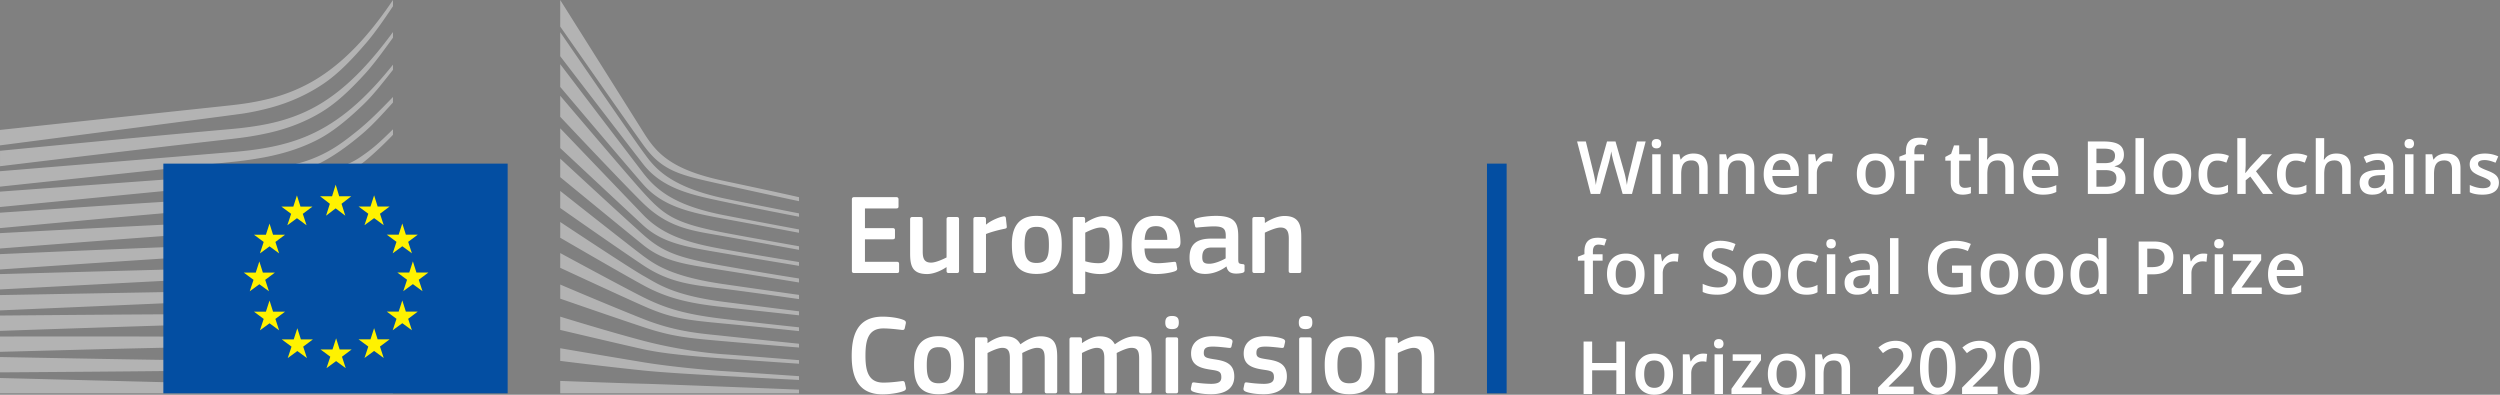
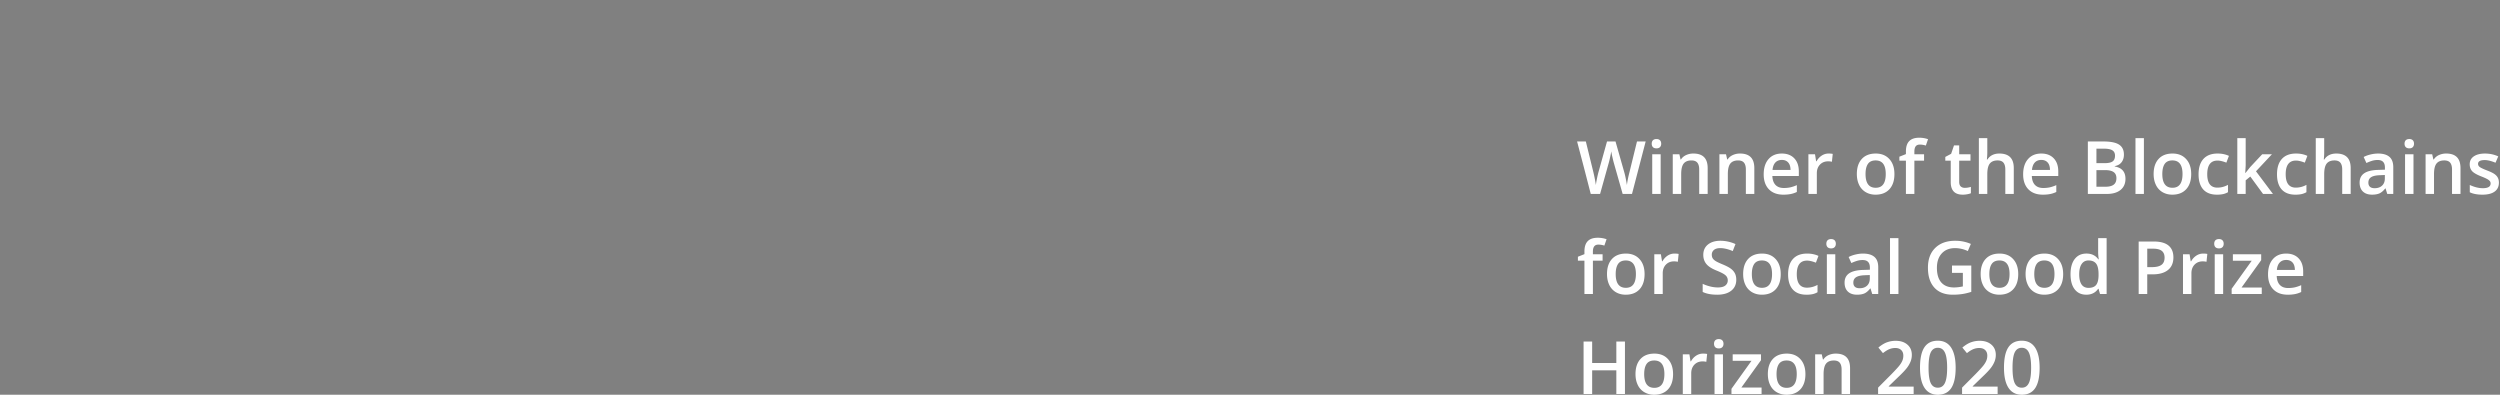
<svg xmlns="http://www.w3.org/2000/svg" width="380" height="60" fill="none">
  <rect width="100%" height="100%" fill="#808080" stroke="none" />
-   <path fill="#fff" fill-rule="evenodd" d="M129.835 29.964c-.243 0-.348.122-.348.347v10.876c0 .208.105.312.348.312h6.498c.244 0 .331-.087.331-.313v-1.06c0-.225-.105-.33-.313-.33h-4.878v-3.421h4.215c.261 0 .349-.105.349-.314v-1.076c0-.209-.122-.313-.349-.313h-4.215v-2.988h4.755c.261 0 .349-.104.349-.313v-1.077c0-.208-.122-.33-.331-.33h-6.411Zm14.373 11.535h1.237c.243 0 .33-.104.33-.33v-7.835c0-.226-.087-.347-.33-.347h-1.237c-.261 0-.331.139-.331.347v5.802c-.453.226-1.603.782-2.352.782-1.062 0-1.271-.66-1.271-1.702v-4.882c0-.226-.087-.348-.314-.348h-1.271c-.245 0-.331.14-.331.348v5.107c0 1.824.226 3.214 2.578 3.214 1.062 0 2.247-.573 2.926-1.042l.035.017v.539c0 .208.07.33.331.33Zm5.662-.33c0 .209-.087.33-.331.33h-1.254c-.244 0-.331-.104-.331-.33v-7.835c0-.226.087-.348.331-.348h1.236c.261 0 .349.14.349.348v.764l.034.035c.524-.486 1.76-1.077 2.578-1.233.227-.052.384 0 .418.295l.122 1.164.002.017c.017.23.024.332-.333.4-.975.19-2.212.538-2.821.799v5.594Zm3.938-4.065c0 1.98.226 4.534 3.727 4.534 3.606 0 3.85-2.554 3.85-4.534 0-2.05-.471-4.291-3.85-4.291-3.362 0-3.727 2.658-3.727 4.29Zm1.933.122c0-1.807.331-2.745 1.811-2.745 1.586 0 1.882.903 1.882 2.745 0 1.858-.314 2.744-1.899 2.744-1.463 0-1.794-.903-1.794-2.744Zm11.411 4.43a6.927 6.927 0 0 1-2.177-.383l-.018.017v3.058c0 .191-.052.348-.331.348h-1.237c-.278 0-.331-.122-.331-.348V33.334c0-.226.087-.347.331-.347h1.237c.244 0 .314.139.314.347v.521l.052.035c.627-.434 1.742-1.042 2.752-1.042 2.282 0 2.874 1.72 2.874 4.343 0 2.831-.714 4.464-3.466 4.464Zm.139-7.071c-.714 0-1.812.504-2.334.781v4.344a6.997 6.997 0 0 0 2.003.295c1.254 0 1.69-.642 1.69-2.832 0-2.206-.436-2.588-1.359-2.588Zm8.78 5.42c-1.428 0-2.055-.486-2.108-2.241h4.617c.697 0 .871-.435.854-1.06-.053-1.877-.61-3.892-3.728-3.892-3.397 0-3.71 2.78-3.71 4.465 0 2.258.487 4.378 3.814 4.378.854 0 2.125-.174 2.804-.434.314-.14.348-.279.297-.54l-.105-.572c-.053-.33-.157-.33-.47-.296l-.184.02-.19.02c-.62.069-1.374.152-1.891.152Zm1.359-3.544h-3.449c.087-1.303.435-2.085 1.724-2.085 1.446 0 1.725 1.026 1.725 2.085Zm8.972 4.047c-.87.66-2.038 1.13-3.205 1.13-1.846 0-2.386-1.008-2.386-2.467-.018-2.032 1.079-2.901 3.275-2.901h2.229v-.452c0-1.042-.383-1.407-1.811-1.407-.575 0-1.672.087-2.369.156-.349.052-.436.035-.487-.208l-.158-.643c-.034-.226.018-.364.401-.52.749-.261 2.125-.383 2.944-.383 3.013 0 3.379 1.233 3.379 3.179v3.353c0 .712.087.73.627.799.261.017.331.07.331.26v.73c0 .191-.122.313-.418.365a4.518 4.518 0 0 1-.818.087c-.819 0-1.324-.244-1.499-1.06l-.035-.018Zm-.104-2.883h-2.126c-.87 0-1.428.313-1.428 1.46 0 .764.261 1.007 1.08 1.007.749 0 1.811-.434 2.474-.817v-1.65Zm9.912 3.874h1.254c.261 0 .331-.121.331-.33V36.13c0-1.755-.209-3.301-2.56-3.301-1.063 0-2.283.59-2.927 1.042a.065.065 0 0 1-.026-.009c-.009-.004-.017-.008-.026-.008v-.522c0-.225-.087-.347-.331-.347h-1.236c-.245 0-.332.122-.332.347v7.835c0 .226.088.33.332.33h1.236c.244 0 .331-.121.331-.33v-5.802c.47-.226 1.689-.782 2.386-.782 1.011 0 1.255.678 1.255 1.703l-.018 4.882c0 .226.105.33.331.33Zm-62.048 6.632c.854 0 2.265.122 3.188.504.278.122.383.26.331.539l-.156.712c-.053.209-.14.295-.453.26-.853-.104-1.899-.225-2.805-.225-2.369 0-2.717 1.911-2.717 4.17 0 2.275.435 4.065 2.717 4.065 1.01 0 1.864-.105 2.805-.226.331-.035.4.052.47.278l.139.66c.07.277-.017.434-.296.555-.853.365-2.369.522-3.222.522-3.885 0-4.703-2.867-4.703-5.82-.001-2.971.731-5.994 4.702-5.994Zm4.775 7.262c0 1.98.227 4.534 3.728 4.534 3.606 0 3.849-2.554 3.849-4.534 0-2.05-.47-4.291-3.849-4.291-3.362 0-3.728 2.658-3.728 4.291Zm1.934.122c0-1.807.331-2.745 1.811-2.745 1.585 0 1.881.903 1.881 2.745 0 1.858-.313 2.744-1.898 2.744-1.463 0-1.794-.903-1.794-2.744Zm19.509 4.273h-1.254c-.243 0-.331-.104-.331-.33v-4.934c0-1.286-.313-1.65-1.184-1.65-.645 0-1.69.504-2.23.782 0 .069.003.16.006.27v.002c.006.166.012.374.012.614v4.916c0 .209-.07.33-.331.33h-1.272c-.226 0-.296-.104-.296-.33v-5.02c0-1.06-.278-1.564-1.15-1.564-.609 0-1.585.435-2.246.782v5.802c0 .209-.087.33-.332.33h-1.253c-.227 0-.314-.104-.314-.33v-7.835c0-.225.087-.347.314-.347h1.236c.262 0 .349.139.349.347v.504l.017.018c.679-.47 1.637-.99 2.596-1.025 1.01 0 1.846.208 2.386 1.216.87-.643 1.951-1.216 3.066-1.216 2.299 0 2.526 1.494 2.526 3.23v5.108c-.001.209-.071.33-.315.33Zm13.102 0h1.254c.243 0 .313-.121.314-.33v-5.107c0-1.737-.227-3.231-2.526-3.231-1.115 0-2.196.573-3.066 1.216-.54-1.008-1.376-1.216-2.386-1.216-.959.035-1.917.556-2.596 1.025l-.017-.018v-.504c0-.208-.088-.347-.349-.347h-1.237c-.226 0-.313.121-.313.347v7.835c0 .226.087.33.313.33h1.255c.244 0 .331-.121.331-.33v-5.802c.661-.347 1.637-.782 2.247-.782.871 0 1.15.505 1.15 1.564v5.02c0 .226.069.33.296.33h1.271c.262 0 .331-.121.331-.33v-4.916c0-.241-.006-.45-.011-.616v-.001l-.003-.08-.001-.046-.002-.143c.54-.278 1.585-.782 2.229-.782.871 0 1.185.364 1.185 1.65v4.934c0 .226.087.33.331.33Zm4.67-9.763c-.906 0-1.028-.504-1.028-1.008 0-.556.192-.99 1.028-.99.853 0 1.028.4 1.028.99 0 .538-.157 1.008-1.028 1.008Zm.923 9.433c0 .191-.069.33-.313.33h-1.237c-.244 0-.348-.104-.348-.33v-7.852c0-.244.104-.33.348-.33h1.237c.243 0 .313.138.313.33v7.852Zm2.317.087c.662.26 1.829.382 2.7.382 1.794 0 3.519-.66 3.519-2.693 0-2.067-1.499-2.397-3.153-2.64-1.063-.174-1.481-.261-1.481-.938 0-.66.261-.973 1.376-.973.645 0 1.62.104 2.369.19.314.035.418 0 .471-.242l.139-.626c.052-.26-.07-.4-.366-.52-.731-.279-1.933-.383-2.648-.383-1.95 0-3.274.903-3.274 2.623 0 1.893 1.497 2.259 3.205 2.502 1.097.156 1.393.33 1.393 1.129 0 .695-.452.99-1.567.99a19.33 19.33 0 0 1-2.474-.208c-.279-.035-.401-.018-.453.26l-.122.573c-.052.278.017.435.366.574Zm10.697.382c-.871 0-2.038-.122-2.7-.382-.349-.14-.419-.296-.366-.574l.122-.573c.052-.278.174-.295.453-.26a19.33 19.33 0 0 0 2.473.208c1.115 0 1.568-.295 1.568-.99 0-.8-.296-.973-1.393-1.13-1.708-.242-3.205-.608-3.205-2.501 0-1.72 1.324-2.623 3.274-2.623.715 0 1.917.104 2.648.382.296.122.418.26.366.521l-.14.626c-.052.243-.156.277-.47.243-.749-.087-1.724-.191-2.369-.191-1.115 0-1.376.313-1.376.973 0 .677.418.764 1.481.938 1.654.243 3.152.573 3.152 2.64 0 2.033-1.724 2.693-3.518 2.693Zm5.331-10.91c0 .504.122 1.008 1.028 1.008.871 0 1.028-.47 1.027-1.008 0-.59-.174-.99-1.027-.99-.836 0-1.028.434-1.028.99Zm1.637 10.771c.245 0 .314-.139.314-.33v-7.852c0-.192-.07-.33-.314-.33h-1.236c-.244 0-.349.086-.349.33v7.852c0 .226.105.33.349.33h1.236Zm6.028.139c-3.502 0-3.728-2.554-3.728-4.534 0-1.633.366-4.291 3.728-4.291 3.379 0 3.849 2.24 3.849 4.291 0 1.98-.244 4.534-3.849 4.534Zm.017-7.157c-1.48 0-1.812.938-1.812 2.745 0 1.84.332 2.744 1.795 2.744 1.584 0 1.899-.886 1.899-2.744 0-1.842-.297-2.745-1.882-2.745Zm11.324 7.018h1.254c.261 0 .331-.122.331-.33v-5.039c0-1.755-.209-3.3-2.56-3.3-1.063 0-2.283.59-2.927 1.042-.009 0-.017-.005-.026-.01-.009-.003-.017-.008-.026-.008v-.521c0-.226-.087-.347-.331-.347h-1.237c-.244 0-.331.121-.331.347v7.835c0 .226.088.33.331.33h1.237c.244 0 .331-.121.331-.33v-5.802c.47-.226 1.689-.782 2.386-.782 1.011 0 1.255.678 1.255 1.703l-.018 4.882c0 .225.105.33.331.33Z" clip-rule="evenodd" />
-   <path fill="#034EA2" d="M229.009 59.787V24.87h-2.988v34.916h2.988Z" />
-   <path fill="#B3B3B3" fill-rule="evenodd" d="M0 22.097s35.993-4.68 37.01-4.847a39.44 39.44 0 0 0 4.232-.913c2.912-.801 5.591-2.025 7.963-3.636 2.275-1.534 4.39-3.764 6.488-6.21 1.334-1.557 2.734-3.587 4.04-5.546V0c-1.55 2.306-3.076 4.292-4.647 6.047-2.081 2.328-4.264 4.232-6.49 5.66-2.296 1.487-4.88 2.597-7.682 3.3a38.59 38.59 0 0 1-4.112.787c-.974.137-1.976.243-2.948.346l-.069.007L0 19.75v2.348Zm48.269-6.065c-2.253 1.303-4.855 2.256-7.734 2.833-1.23.249-2.569.452-4.097.62-.898.097-1.802.176-2.707.254-.489.043-.977.085-1.464.13-11.03.995-22.004 2.052-32.266 3.053v2.346c10.343-1.253 21.393-2.581 32.419-3.835.49-.057.981-.112 1.472-.166l.02-.002c.897-.1 1.794-.199 2.695-.318a46.669 46.669 0 0 0 4.196-.737c2.99-.672 5.693-1.733 8.027-3.153 2.32-1.4 4.37-3.359 6.575-5.755 1.372-1.492 2.9-3.596 4.328-5.574v-.86c-1.682 2.294-3.28 4.222-4.861 5.867-2.152 2.24-4.374 4.021-6.603 5.297Zm-.517 4.158c2.326-1.116 4.619-2.708 6.815-4.733 1.694-1.558 3.39-3.408 5.166-5.627v.78l-.303.385c-1.425 1.809-2.773 3.52-4.169 4.864-2.227 2.146-4.623 4.173-7.02 5.392-2.346 1.207-4.978 2.077-8.047 2.658a57.329 57.329 0 0 1-4.147.62l-4.13.436L0 28.369v-2.342l35.905-2.963c1.51-.138 2.84-.304 4.063-.508 2.963-.49 5.509-1.263 7.783-2.366Zm-1.867 7.426c-2.09 1.175-3.653 1.852-6.638 2.165-1.8.195-3.648.288-5.438.378h-.023c-.866.044-1.732.088-2.596.142-5.425.312-10.752.657-16.186 1.014L0 32.33v2.341l15.153-1.397c4.897-.441 10.587-.95 16.142-1.406l4.038-.314a76.151 76.151 0 0 0 4.067-.409c3.072-.398 5.696-1.022 8.02-1.904 2.504-.942 4.865-2.402 7.229-4.12 2.131-1.547 5.081-4.6 5.085-4.64v-.827c-1.929 1.89-3.04 2.953-5.15 4.35-1.47.974-3.546 1.682-5.393 2.311-1.32.451-2.524.862-3.306 1.301Zm-7.03 5.83c2.979-.262 5.528-.713 7.794-1.38 2.5-.73 4.946-1.819 7.274-3.235.713-.433 1.427-.757 2.146-1.084 1.2-.544 2.413-1.095 3.664-2.168v.04c-1.816 1.593-3.567 2.928-5.317 4.049a31.517 31.517 0 0 1-7.445 3.525c-2.319.745-4.932 1.275-7.986 1.619a85.052 85.052 0 0 1-4.033.349l-4.004.275C20.705 36.168 10.458 36.96 0 37.773v-2.336c10.947-.582 20.877-1.103 30.857-1.569l4.016-.177a86.08 86.08 0 0 0 3.98-.245Zm7.423 2.498c-2.282.536-4.754.88-7.782 1.085-1.168.078-2.423.137-3.952.185l-3.977.143c-10.022.38-20.184.819-30.567 1.271v2.334a5445.158 5445.158 0 0 1 30.645-2.038l3.969-.238c1.556-.09 2.824-.18 3.989-.287 3.084-.286 5.607-.702 7.94-1.31a34.385 34.385 0 0 0 7.564-2.952c1.856-.99 3.708-2.178 5.626-3.61v-.999c-2.073 1.506-4.063 2.733-6.054 3.733a33.242 33.242 0 0 1-7.401 2.683Zm-8.1 4.65c3.006-.156 5.471-.425 7.76-.846a39.385 39.385 0 0 0 7.502-2.15c2.052-.816 4.119-1.836 6.293-3.107v.937c-2.035 1.233-3.989 2.247-5.939 3.078a40.419 40.419 0 0 1-7.642 2.397c-2.334.49-4.84.826-7.886 1.06-1.162.091-2.418.166-3.954.238l-3.935.201L0 43.995v-2.332l34.255-.932c1.584-.037 2.793-.079 3.923-.137Zm7.492 2.973c-4.203.563-8.53.629-12.715.691-.96.014-1.92.029-2.877.048L0 44.851v2.33l30.129-1.306c.955-.044 1.912-.082 2.87-.12l.03-.002c4.204-.169 8.552-.344 12.802-1.023a47.298 47.298 0 0 0 7.714-1.877c2.005-.675 4.084-1.548 6.188-2.58v-.895c-2.212 1.036-4.387 1.896-6.475 2.54a46.082 46.082 0 0 1-7.59 1.65ZM33.563 47.74c3.9 0 7.93-.002 11.868-.328 2.732-.225 5.227-.593 7.627-1.126a54.248 54.248 0 0 0 6.675-1.956v.855a54.773 54.773 0 0 1-6.463 2.055c-2.423.603-4.952 1.042-7.732 1.341-3.979.433-8.031.536-11.95.635l-.163.004h-.002c-1.155.03-2.31.06-3.464.1-10.18.303-20.361.645-29.958.973v-2.33c10.075-.088 19.96-.17 29.924-.214 1.213-.01 2.426-.01 3.638-.01Zm11.716 3.46c-1.641.066-3.418.097-5.434.097-.761 0-1.523-.004-2.282-.011l-7.753-.095c-5.29-.04-10.559-.048-15.502-.052L0 51.15v2.329l14.341-.378c4.927-.121 10.211-.247 15.484-.343l7.746-.103c2.125-.033 4.928-.096 7.769-.283a82.356 82.356 0 0 0 7.743-.85 75.132 75.132 0 0 0 6.65-1.396V49.3a73.447 73.447 0 0 1-6.787 1.254 81.345 81.345 0 0 1-7.667.646Zm-15.533 3.579 7.726.083c2.574.022 5.148.04 7.719.018 5.314-.036 10.08-.29 14.542-.772v.81c-4.446.59-9.204.966-14.515 1.137-2.58.087-5.13.134-7.735.179l-7.73.115c-10.01.114-20.165.187-29.753.251v-2.33c10.044.189 19.89.37 29.747.509Zm29.988 4.202L0 57.458v2.328h59.733v-.806ZM47.555 24.1c2.778-1.109 4.53-2.41 6.8-4.242 1.75-1.41 3.394-3.057 5.378-5.118v.838c-1.64 1.817-3.147 3.48-4.714 4.803-2.303 1.947-4.781 3.725-7.23 4.81-2.36 1.056-4.993 1.809-8.05 2.302a62.656 62.656 0 0 1-4.115.515l-4.089.386L.001 31.467v-2.338l31.408-2.3c.713-.056 1.428-.105 2.143-.153l.208-.014c1.315-.088 2.672-.304 4.014-.518a92.957 92.957 0 0 1 1.798-.276c2.968-.407 5.566-.803 7.984-1.768ZM85.153 0s10.75 17.076 12.716 20.207c1.966 3.13 4.213 5.607 12.166 7.29 7.954 1.681 11.417 2.476 11.417 2.476v.608s-5.054-1.075-11.557-2.524l-.224-.05-.331-.073h-.003c-6.1-1.357-8.69-1.932-11.569-5.926-2.466-3.424-12.615-17.974-12.615-17.974V0Zm0 19.5h.001v3.008s9.828 9.191 12.583 11.723c2.917 2.681 6.449 3.28 11.387 4.117h.003l.818.14c5.479.935 11.504 1.92 11.504 1.92v-.577s-6.416-1.046-11.504-1.952c-5.329-.949-9.175-2.1-12.177-5.216a9846.782 9846.782 0 0 1-12.614-13.162Zm12.615 16.172C94.46 32.728 85.153 24.11 85.153 24.11v2.816s8.855 7.273 12.615 10.315c2.982 2.41 6.142 2.901 10.83 3.629h.001l1.346.21a2750.02 2750.02 0 0 1 11.504 1.857v-.608s-4.774-.736-11.472-1.92c-6.697-1.184-9.163-2.026-12.209-4.736Zm-12.615-6.651s10.632 8.41 12.618 9.883c1.987 1.471 4.615 3.189 12.241 4.288 7.563 1.09 11.44 1.631 11.44 1.631v.64s-6.857-.992-11.44-1.568l-1.038-.128c-4.087-.5-7.374-.902-11.17-3.425-4.004-2.658-12.65-8.729-12.65-8.729v-2.592Zm.001 4.722Zm0 0c.08.053 10.67 7.085 12.681 8.2.225.125.454.259.694.398 1.92 1.118 4.563 2.657 11.483 3.539 7.787.992 11.44 1.44 11.44 1.44v.607s-6.441-.703-11.472-1.247c-5.031-.545-8.459-1.281-12.208-3.328-3.75-2.048-12.618-7.216-12.618-7.216v-2.393Zm0 4.722s9.425 5.114 12.614 6.71c3.558 1.782 6.634 2.635 12.209 3.297 5.475.65 11.472 1.28 11.472 1.28v.576s-5.545-.592-11.472-1.152c-5.875-.555-7.967-.81-12.209-2.688-3.792-1.679-12.615-5.781-12.615-5.781v-2.242Zm12.682 10.039c-5.234-2.071-12.682-5.252-12.682-5.252v2.143s8.186 2.847 12.65 4.325c4.397 1.457 6.745 1.663 12.157 2.14l.051.004c5.448.48 11.44.96 11.44.96v-.576s-10.03-1.03-11.408-1.184a110.55 110.55 0 0 0-1.269-.133c-2.909-.296-6.464-.657-10.94-2.427Zm-12.682-.373s7.52 2.325 12.647 3.669c5.127 1.344 9.837 1.889 12.208 2.048 2.372.16 11.443.895 11.443.895v.545s-5.16-.351-11.475-.8c-5.106-.363-9.207-.747-12.209-1.408-3.326-.733-12.615-2.934-12.615-2.934V48.13ZM97.8 55.064c-6.498-1.074-12.648-2.132-12.648-2.132v1.923s6.581.83 12.615 1.458c2.695.28 7.438.569 12.209.832 4.581.252 11.472.607 11.472.607v-.575s-10.766-.737-11.472-.768c-.704-.032-7.306-.54-12.177-1.345Zm-12.648 2.837s9.7.363 12.647.428c2.949.063 23.649.896 23.649.896v.56H85.153v-1.884Zm12.794-34.552c1.464 1.995 3.661 4.987 12.03 6.787 2.268.487 11.475 2.298 11.475 2.298v.512s-6.989-1.339-11.475-2.299l-.514-.11c-4.329-.921-8.801-1.873-11.695-5.586-2.617-3.36-11.813-15.364-12.58-16.364l-.035-.046V4.887s11.109 16.192 12.583 18.176c.07.093.14.188.211.286Zm12.03 9.347c-7.21-1.409-10.125-3.68-12.24-6.433A10063.827 10063.827 0 0 1 85.152 9.751v3.46l.114.134c1.175 1.39 10.017 11.844 12.47 14.646 2.996 3.423 7.177 4.32 12.24 5.249 5.063.928 11.472 2.144 11.472 2.144v-.512s-7.315-1.364-11.472-2.176ZM97.768 29.24c3.174 3.467 4.712 4.661 12.209 6.112 3 .58 11.472 2.08 11.472 2.08v.544s-7.017-1.28-11.472-2.08c-.431-.078-.855-.15-1.274-.222-3.912-.67-7.338-1.256-10.967-4.802-3.06-2.991-12.583-13.12-12.583-13.12v-3.198l.049.057c.872 1.027 10.62 12.502 12.566 14.629Z" clip-rule="evenodd" />
-   <path fill="#034EA2" d="M77.162 59.785V24.871H24.83v34.914h52.333Z" />
-   <path fill="#FFF200" fill-rule="evenodd" d="M53.383 29.836H51.56l-.538-1.764-.55 1.764h-1.815l1.48 1.14-.577 1.81 1.462-1.115 1.462 1.114-.57-1.808 1.468-1.14Zm.066 23.284h-1.824l-.535-1.697-.55 1.697h-1.818l1.482 1.1-.576 1.738 1.462-1.071 1.461 1.071-.57-1.738 1.468-1.1Zm3.951-1.542h1.824l-1.468 1.097.57 1.741-1.461-1.074-1.462 1.074.576-1.741-1.482-1.097h1.818l.55-1.698.535 1.698Zm1.824-20.189H57.4l-.535-1.697-.55 1.697h-1.818l1.482 1.097-.576 1.741 1.462-1.072 1.462 1.072-.57-1.74 1.467-1.098Zm2.464 4.276h1.82l-1.467 1.096.57 1.742-1.461-1.072-1.46 1.072.577-1.742-1.483-1.096H60.6l.55-1.697.54 1.697Zm1.82 11.695h-1.82l-.538-1.697-.55 1.697h-1.816l1.483 1.1-.577 1.741 1.46-1.074 1.46 1.073-.57-1.74 1.467-1.1Zm-.213-5.937h1.824l-1.468 1.098.57 1.741-1.462-1.074-1.462 1.074.576-1.74-1.482-1.099h1.816l.552-1.696.536 1.696Zm-15.8-10.02h-1.821l-.539-1.697-.55 1.698H42.77l1.48 1.098-.577 1.741 1.462-1.074 1.462 1.074-.57-1.74 1.467-1.1Zm-5.99 4.276h1.824l-1.468 1.097.567 1.742-1.458-1.073-1.462 1.073.574-1.742-1.48-1.097h1.817l.55-1.697.536 1.697Zm.275 5.759h-1.822l-.537-1.696-.55 1.696h-1.815l1.48 1.098-.577 1.74 1.462-1.07 1.461 1.07-.57-1.74 1.468-1.098Zm-.275 5.937h1.824l-1.468 1.1.567 1.74-1.458-1.073-1.462 1.073.574-1.74-1.48-1.1h1.817l.55-1.695.536 1.695Zm6.05 4.217h-1.82l-.54-1.697-.55 1.697H42.83l1.48 1.098-.576 1.74 1.462-1.073 1.459 1.073-.568-1.74 1.468-1.098Z" clip-rule="evenodd" />
+   <path fill="#034EA2" d="M229.009 59.787V24.87h-2.988h2.988Z" />
  <path fill="#fff" d="M248.062 29.48h-1.419l-1.352-4.756a18.359 18.359 0 0 1-.219-.895 9.897 9.897 0 0 1-.158-.818c-.036.233-.096.534-.18.905-.08.371-.147.648-.202.83l-1.32 4.734h-1.418l-1.031-3.993-1.047-3.982h1.331l1.14 4.648c.178.745.305 1.404.382 1.974.04-.309.1-.654.18-1.036.08-.382.152-.69.218-.927l1.298-4.659h1.293l1.331 4.68c.127.433.262 1.08.403 1.942.055-.52.186-1.181.393-1.985l1.135-4.637h1.32l-2.078 7.975Zm4.358 0h-1.282v-6.033h1.282v6.033Zm-1.358-7.631c0-.23.062-.405.185-.53.127-.123.307-.185.54-.185.226 0 .4.062.524.186.127.123.191.3.191.529 0 .218-.064.39-.191.518-.124.124-.298.186-.524.186-.233 0-.413-.062-.54-.186-.123-.127-.185-.3-.185-.518Zm8.504 7.631h-1.288v-3.709c0-.466-.094-.813-.283-1.042-.186-.229-.482-.343-.889-.343-.542 0-.939.16-1.19.48-.251.32-.376.856-.376 1.609v3.005h-1.282v-6.033h1.004l.18.791h.065c.182-.287.44-.509.775-.665a2.592 2.592 0 0 1 1.113-.235c1.447 0 2.171.736 2.171 2.21v3.932Zm7.091 0h-1.288v-3.709c0-.466-.094-.813-.283-1.042-.186-.229-.482-.343-.889-.343-.542 0-.939.16-1.189.48-.251.32-.377.856-.377 1.609v3.005h-1.282v-6.033h1.004l.18.791h.065c.182-.287.44-.509.775-.665a2.599 2.599 0 0 1 1.113-.235c1.447 0 2.171.736 2.171 2.21v3.932Zm4.418.11c-.938 0-1.673-.273-2.204-.819-.527-.549-.791-1.304-.791-2.264 0-.985.246-1.76.737-2.323.491-.564 1.165-.846 2.024-.846.796 0 1.425.242 1.887.726.462.483.693 1.149.693 1.996v.693h-4.02c.018.585.176 1.036.474 1.353.298.312.718.469 1.26.469.357 0 .687-.033.993-.098.309-.07.64-.182.993-.339v1.042a3.91 3.91 0 0 1-.949.317 5.9 5.9 0 0 1-1.097.092Zm-.234-5.28c-.408 0-.735.128-.982.386-.244.259-.389.635-.437 1.13h2.739c-.008-.499-.128-.875-.36-1.13-.233-.258-.553-.387-.96-.387Zm7.096-.972c.258 0 .471.018.638.055l-.125 1.194a2.426 2.426 0 0 0-.567-.065c-.513 0-.929.167-1.249.502-.317.334-.475.769-.475 1.303v3.153h-1.282v-6.033h1.004l.169 1.064h.065c.2-.36.46-.645.78-.857.324-.21.671-.316 1.042-.316Zm10.015 3.115c0 .985-.253 1.754-.758 2.307-.506.553-1.209.83-2.111.83-.564 0-1.062-.128-1.495-.383a2.527 2.527 0 0 1-.998-1.096c-.233-.476-.349-1.03-.349-1.658 0-.978.251-1.742.753-2.291.502-.55 1.209-.824 2.122-.824.872 0 1.563.282 2.072.846.51.56.764 1.316.764 2.269Zm-4.391 0c0 1.393.515 2.089 1.544 2.089 1.018 0 1.527-.696 1.527-2.09 0-1.377-.513-2.067-1.538-2.067-.538 0-.929.179-1.173.535-.24.356-.36.867-.36 1.533Zm8.897-2.035h-1.473v5.062h-1.287v-5.062h-.993v-.6l.993-.393v-.392c0-.713.167-1.24.501-1.582.335-.346.846-.518 1.533-.518.451 0 .895.074 1.331.223l-.338.971a2.952 2.952 0 0 0-.905-.152c-.291 0-.504.09-.639.272-.131.178-.196.448-.196.808v.392h1.473v.971Zm6.18 4.135c.313 0 .625-.05.938-.147v.965a2.492 2.492 0 0 1-.551.153 3.581 3.581 0 0 1-.693.065c-1.214 0-1.821-.64-1.821-1.92v-3.25h-.824v-.568l.884-.47.436-1.276h.791v1.342h1.718v.971h-1.718v3.23c0 .308.076.538.229.687.156.145.36.218.611.218Zm7.457.927h-1.288v-3.709c0-.466-.094-.813-.283-1.042-.186-.229-.482-.343-.889-.343-.539 0-.935.161-1.19.485-.251.32-.376.858-.376 1.614v2.995h-1.282v-8.487h1.282v2.154c0 .346-.022.715-.065 1.108h.081a1.79 1.79 0 0 1 .726-.677c.313-.16.676-.24 1.091-.24 1.462 0 2.193.736 2.193 2.21v3.932Zm4.418.11c-.938 0-1.673-.273-2.204-.819-.527-.549-.791-1.304-.791-2.264 0-.985.246-1.76.737-2.323.491-.564 1.165-.846 2.023-.846.797 0 1.426.242 1.888.726.462.483.692 1.149.692 1.996v.693h-4.02c.019.585.177 1.036.475 1.353.298.312.718.469 1.26.469.356 0 .687-.033.993-.098.309-.07.64-.182.992-.339v1.042c-.312.15-.629.255-.949.317-.32.061-.685.092-1.096.092Zm-.235-5.28c-.407 0-.734.128-.981.386-.244.259-.39.635-.437 1.13h2.738c-.007-.499-.127-.875-.36-1.13-.232-.258-.552-.387-.96-.387Zm7.075-2.805h2.368c1.098 0 1.891.16 2.378.48.491.32.736.826.736 1.517 0 .465-.12.853-.36 1.162-.24.309-.585.503-1.036.583v.055c.56.105.971.314 1.233.627.265.31.398.73.398 1.26 0 .717-.251 1.278-.753 1.686-.498.403-1.193.605-2.084.605h-2.88v-7.975Zm1.304 3.295h1.254c.546 0 .944-.085 1.195-.256.251-.175.376-.47.376-.884 0-.375-.136-.645-.409-.813-.269-.167-.698-.25-1.287-.25h-1.129V24.8Zm0 1.058v2.526h1.385c.546 0 .957-.104 1.233-.311.28-.211.42-.542.42-.993 0-.414-.142-.722-.425-.922-.284-.2-.715-.3-1.293-.3h-1.32Zm7.216 3.622h-1.281v-8.487h1.281v8.487Zm7.19-3.027c0 .985-.253 1.754-.758 2.307-.506.553-1.21.83-2.111.83-.564 0-1.062-.128-1.495-.383a2.521 2.521 0 0 1-.998-1.096c-.233-.476-.349-1.03-.349-1.658 0-.978.251-1.742.752-2.291.502-.55 1.21-.824 2.122-.824.873 0 1.564.282 2.073.846.509.56.764 1.316.764 2.269Zm-4.391 0c0 1.393.514 2.089 1.543 2.089 1.019 0 1.528-.696 1.528-2.09 0-1.377-.513-2.067-1.538-2.067-.539 0-.93.179-1.173.535-.24.356-.36.867-.36 1.533Zm8.302 3.137c-.913 0-1.607-.266-2.084-.797-.473-.535-.709-1.3-.709-2.296 0-1.015.247-1.795.742-2.34.498-.546 1.216-.819 2.155-.819.636 0 1.209.118 1.718.355l-.388 1.03c-.541-.21-.989-.316-1.341-.316-1.044 0-1.566.693-1.566 2.078 0 .677.129 1.186.387 1.528.262.338.644.507 1.146.507.571 0 1.111-.142 1.62-.425v1.118c-.229.134-.475.23-.736.289a4.37 4.37 0 0 1-.944.087Zm4.336-3.295.726-.906 1.822-1.942h1.478l-2.427 2.591 2.58 3.442h-1.506l-1.936-2.645-.704.578v2.067h-1.271v-8.487h1.271v4.14l-.065 1.162h.032Zm7.588 3.295c-.913 0-1.607-.266-2.084-.797-.472-.535-.709-1.3-.709-2.296 0-1.015.247-1.795.742-2.34.498-.546 1.216-.819 2.155-.819.636 0 1.209.118 1.718.355l-.387 1.03c-.542-.21-.99-.316-1.342-.316-1.044 0-1.566.693-1.566 2.078 0 .677.129 1.186.387 1.528.262.338.644.507 1.146.507.571 0 1.111-.142 1.62-.425v1.118c-.229.134-.475.23-.736.289a4.37 4.37 0 0 1-.944.087Zm8.406-.11h-1.288v-3.709c0-.466-.094-.813-.283-1.042-.186-.229-.482-.343-.889-.343-.539 0-.935.161-1.19.485-.25.32-.376.858-.376 1.614v2.995h-1.282v-8.487h1.282v2.154c0 .346-.022.715-.065 1.108h.081a1.79 1.79 0 0 1 .726-.677c.313-.16.676-.24 1.091-.24 1.462 0 2.193.736 2.193 2.21v3.932Zm5.558 0-.256-.84h-.044c-.291.367-.584.618-.878.753-.295.13-.673.196-1.135.196-.592 0-1.056-.16-1.391-.48-.331-.32-.496-.773-.496-1.358 0-.622.231-1.09.693-1.407.462-.317 1.165-.49 2.111-.518l1.042-.033v-.322c0-.386-.091-.673-.273-.862-.178-.193-.457-.289-.835-.289-.309 0-.605.046-.889.136a6.7 6.7 0 0 0-.818.322l-.415-.916c.328-.171.686-.3 1.075-.387a4.846 4.846 0 0 1 1.102-.137c.767 0 1.345.167 1.734.502.393.335.589.86.589 1.576v4.064h-.916Zm-1.909-.873c.465 0 .838-.129 1.118-.387.284-.262.426-.627.426-1.096V26.6l-.775.033c-.604.022-1.044.123-1.32.305-.273.178-.409.453-.409.824 0 .27.08.478.24.627.16.146.4.218.72.218Zm5.897.873h-1.282v-6.033h1.282v6.033Zm-1.359-7.631c0-.23.062-.405.186-.53.127-.123.307-.185.54-.185.225 0 .4.062.523.186.128.123.191.3.191.529 0 .218-.063.39-.191.518-.123.124-.298.186-.523.186-.233 0-.413-.062-.54-.186-.124-.127-.186-.3-.186-.518Zm8.504 7.631h-1.287v-3.709c0-.466-.095-.813-.284-1.042-.185-.229-.482-.343-.889-.343-.542 0-.938.16-1.189.48-.251.32-.376.856-.376 1.609v3.005h-1.282v-6.033h1.003l.18.791h.066c.182-.287.44-.509.774-.665a2.599 2.599 0 0 1 1.113-.235c1.448 0 2.171.736 2.171 2.21v3.932Zm5.837-1.718c0 .59-.215 1.042-.644 1.358-.429.313-1.044.47-1.844.47-.803 0-1.449-.122-1.936-.366v-1.108c.709.328 1.369.491 1.98.491.789 0 1.184-.238 1.184-.714a.568.568 0 0 0-.131-.382 1.546 1.546 0 0 0-.431-.316c-.2-.11-.478-.233-.835-.371-.694-.27-1.165-.539-1.412-.808-.244-.269-.366-.618-.366-1.047 0-.516.207-.916.622-1.2.418-.287.985-.43 1.702-.43.709 0 1.38.143 2.013.43l-.415.966c-.651-.27-1.198-.404-1.642-.404-.676 0-1.014.193-1.014.578 0 .19.087.35.261.48.179.131.564.311 1.157.54.498.193.86.37 1.085.53.226.16.393.345.502.556.109.207.164.456.164.747ZM243.594 39.624h-1.473v5.062h-1.287v-5.062h-.993v-.6l.993-.393v-.393c0-.713.167-1.24.502-1.582.334-.345.845-.518 1.533-.518.451 0 .894.075 1.331.224l-.339.97a2.952 2.952 0 0 0-.905-.152c-.291 0-.504.09-.638.273-.131.178-.197.447-.197.807v.393h1.473v.97Zm6.382 2.034c0 .986-.253 1.755-.758 2.308-.505.552-1.209.829-2.111.829-.564 0-1.062-.128-1.495-.382a2.527 2.527 0 0 1-.998-1.096c-.233-.477-.349-1.03-.349-1.659 0-.978.251-1.742.753-2.29.502-.55 1.209-.824 2.122-.824.872 0 1.563.281 2.073.845.509.56.763 1.316.763 2.27Zm-4.391 0c0 1.393.515 2.09 1.544 2.09 1.018 0 1.527-.697 1.527-2.09 0-1.378-.513-2.067-1.538-2.067-.538 0-.929.178-1.173.534-.24.357-.36.868-.36 1.533Zm8.93-3.114c.258 0 .47.018.638.054l-.126 1.195a2.426 2.426 0 0 0-.567-.066c-.513 0-.929.168-1.249.502-.317.335-.475.77-.475 1.304v3.153h-1.282v-6.033h1.004l.169 1.063h.066c.2-.36.46-.645.78-.856a1.871 1.871 0 0 1 1.042-.316Zm9.398 3.976c0 .71-.256 1.266-.769 1.67-.513.403-1.22.605-2.122.605-.902 0-1.64-.14-2.215-.42v-1.233c.364.17.75.305 1.157.404a4.96 4.96 0 0 0 1.145.147c.517 0 .897-.098 1.14-.295a.956.956 0 0 0 .371-.79.99.99 0 0 0-.338-.759c-.225-.207-.691-.453-1.396-.736-.728-.295-1.24-.631-1.539-1.01-.298-.378-.447-.832-.447-1.363 0-.666.237-1.19.709-1.571.473-.382 1.108-.573 1.904-.573a5.59 5.59 0 0 1 2.28.502l-.415 1.064c-.709-.298-1.341-.448-1.898-.448-.422 0-.742.093-.96.279a.897.897 0 0 0-.327.725c0 .207.044.386.131.535.087.145.231.283.431.414.2.131.56.304 1.08.518.585.244 1.014.471 1.287.682a2 2 0 0 1 .6.715c.127.265.191.578.191.938Zm6.758-.862c0 .986-.252 1.755-.758 2.308-.505.552-1.209.829-2.111.829-.563 0-1.062-.128-1.494-.382a2.523 2.523 0 0 1-.999-1.096c-.232-.477-.349-1.03-.349-1.659 0-.978.251-1.742.753-2.29.502-.55 1.209-.824 2.122-.824.873 0 1.564.281 2.073.845.509.56.763 1.316.763 2.27Zm-4.391 0c0 1.393.515 2.09 1.544 2.09 1.018 0 1.527-.697 1.527-2.09 0-1.378-.512-2.067-1.538-2.067-.538 0-.929.178-1.173.534-.24.357-.36.868-.36 1.533Zm8.303 3.137c-.913 0-1.608-.266-2.084-.797-.473-.534-.709-1.3-.709-2.296 0-1.015.247-1.795.742-2.34.498-.546 1.216-.818 2.154-.818.637 0 1.209.118 1.718.354l-.387 1.031c-.542-.21-.989-.316-1.342-.316-1.043 0-1.565.692-1.565 2.078 0 .676.129 1.185.387 1.527.262.338.644.508 1.146.508.57 0 1.11-.142 1.62-.426v1.118a2.54 2.54 0 0 1-.737.29 4.36 4.36 0 0 1-.943.087Zm4.38-.109h-1.282v-6.033h1.282v6.033Zm-1.359-7.632c0-.229.062-.405.186-.529.127-.123.307-.185.54-.185.225 0 .4.062.524.185.127.124.191.3.191.53 0 .218-.064.39-.191.518-.124.123-.299.185-.524.185-.233 0-.413-.062-.54-.185-.124-.128-.186-.3-.186-.519Zm6.972 7.632-.257-.84h-.043c-.291.367-.584.618-.879.752-.294.131-.672.197-1.134.197-.593 0-1.057-.16-1.391-.48-.331-.32-.497-.773-.497-1.359 0-.621.231-1.09.693-1.407.462-.316 1.166-.489 2.111-.518l1.042-.033v-.322c0-.385-.091-.672-.273-.861-.178-.193-.456-.29-.834-.29a2.89 2.89 0 0 0-.889.137 6.51 6.51 0 0 0-.819.322l-.414-.917a4.4 4.4 0 0 1 1.074-.387c.39-.091.757-.136 1.102-.136.768 0 1.346.167 1.735.501.393.335.589.86.589 1.577v4.064h-.916Zm-1.91-.873c.466 0 .839-.13 1.119-.387.283-.262.425-.628.425-1.097v-.523l-.774.032c-.604.022-1.044.124-1.32.306-.273.178-.41.452-.41.823 0 .27.08.479.24.628.16.145.4.218.72.218Zm5.897.873h-1.282v-8.488h1.282v8.488Zm8.139-4.326h2.934v4.004c-.48.156-.942.267-1.385.333-.44.065-.917.098-1.429.098-1.208 0-2.139-.357-2.793-1.07-.655-.716-.982-1.725-.982-3.027 0-1.284.369-2.287 1.107-3.01.738-.728 1.755-1.092 3.049-1.092.833 0 1.622.16 2.368.48l-.458 1.086a4.61 4.61 0 0 0-1.942-.448c-.851 0-1.524.268-2.019.802-.494.535-.741 1.266-.741 2.193 0 .975.221 1.716.665 2.226.447.505 1.089.758 1.926.758.421 0 .872-.053 1.352-.158v-2.057h-1.652V40.36Zm10.069 1.298c0 .986-.253 1.755-.758 2.308-.506.552-1.209.829-2.111.829-.564 0-1.062-.128-1.495-.382a2.521 2.521 0 0 1-.998-1.096c-.233-.477-.349-1.03-.349-1.659 0-.978.251-1.742.753-2.29.501-.55 1.209-.824 2.122-.824.872 0 1.563.281 2.072.845.509.56.764 1.316.764 2.27Zm-4.391 0c0 1.393.514 2.09 1.544 2.09 1.018 0 1.527-.697 1.527-2.09 0-1.378-.513-2.067-1.538-2.067-.539 0-.929.178-1.173.534-.24.357-.36.868-.36 1.533Zm11.22 0c0 .986-.252 1.755-.758 2.308-.505.552-1.209.829-2.111.829-.564 0-1.062-.128-1.494-.382a2.523 2.523 0 0 1-.999-1.096c-.232-.477-.349-1.03-.349-1.659 0-.978.251-1.742.753-2.29.502-.55 1.209-.824 2.122-.824.873 0 1.564.281 2.073.845.509.56.763 1.316.763 2.27Zm-4.391 0c0 1.393.515 2.09 1.544 2.09 1.018 0 1.527-.697 1.527-2.09 0-1.378-.512-2.067-1.538-2.067-.538 0-.929.178-1.173.534-.24.357-.36.868-.36 1.533Zm7.904 3.137c-.753 0-1.34-.273-1.762-.819-.422-.545-.632-1.31-.632-2.296 0-.99.212-1.758.638-2.307.429-.553 1.022-.83 1.778-.83.793 0 1.396.293 1.811.879h.065a7.802 7.802 0 0 1-.092-1.026v-2.198h1.287v8.488h-1.004l-.223-.791h-.06c-.411.6-1.013.9-1.806.9Zm.344-1.037c.527 0 .911-.147 1.151-.442.24-.298.363-.78.371-1.445v-.18c0-.76-.124-1.3-.371-1.62-.248-.32-.635-.48-1.162-.48-.451 0-.798.184-1.042.55-.244.364-.365.885-.365 1.56 0 .67.118 1.18.354 1.534.237.349.591.523 1.064.523Zm12.9-4.636c0 .833-.272 1.47-.818 1.914-.545.444-1.322.666-2.329.666h-.829v2.984h-1.304V36.71h2.297c.996 0 1.741.203 2.236.61.498.408.747 1.008.747 1.8Zm-3.976 1.483h.693c.669 0 1.16-.116 1.472-.349.313-.232.469-.596.469-1.09 0-.459-.14-.8-.42-1.026-.28-.226-.716-.338-1.309-.338h-.905v2.803Zm8.493-2.061c.258 0 .471.018.638.054l-.125 1.195a2.428 2.428 0 0 0-.568-.066c-.512 0-.929.168-1.249.502-.316.335-.474.77-.474 1.304v3.153h-1.282v-6.033h1.003l.169 1.063h.066c.2-.36.46-.645.78-.856a1.874 1.874 0 0 1 1.042-.316Zm3.044 6.142h-1.282v-6.033h1.282v6.033Zm-1.359-7.632c0-.229.062-.405.186-.529.127-.123.307-.185.54-.185.225 0 .4.062.523.185.128.124.191.3.191.53 0 .218-.063.39-.191.518-.123.123-.298.185-.523.185-.233 0-.413-.062-.54-.185-.124-.128-.186-.3-.186-.519Zm7.228 7.632h-4.577v-.791l3.05-4.26h-2.864v-.982h4.304v.894l-2.984 4.157h3.071v.982Zm3.949.109c-.938 0-1.673-.273-2.204-.819-.527-.549-.791-1.303-.791-2.263 0-.986.246-1.76.737-2.324.491-.564 1.165-.845 2.024-.845.796 0 1.425.241 1.887.725.462.484.693 1.15.693 1.997v.692h-4.021c.019.586.177 1.037.475 1.353.298.313.718.47 1.26.47.356 0 .687-.034.993-.1.309-.068.64-.18.993-.337v1.042a3.95 3.95 0 0 1-.949.316 5.835 5.835 0 0 1-1.097.093Zm-.234-5.28c-.408 0-.735.129-.982.387-.244.258-.389.634-.437 1.129h2.739c-.008-.498-.128-.875-.36-1.13-.233-.257-.553-.387-.96-.387Zm-100.51 20.376h-1.309v-3.595h-3.676v3.595h-1.304v-7.975h1.304v3.262h3.676v-3.262h1.309v7.975Zm7.315-3.027c0 .985-.252 1.754-.758 2.307-.505.553-1.209.83-2.111.83-.564 0-1.062-.128-1.495-.383a2.527 2.527 0 0 1-.998-1.096c-.232-.477-.349-1.03-.349-1.658 0-.979.251-1.742.753-2.291.502-.55 1.209-.824 2.122-.824.873 0 1.563.282 2.073.845.509.56.763 1.317.763 2.27Zm-4.391 0c0 1.392.515 2.089 1.544 2.089 1.018 0 1.527-.697 1.527-2.09 0-1.378-.513-2.067-1.538-2.067-.538 0-.929.178-1.173.535-.24.356-.36.867-.36 1.533Zm8.93-3.115c.258 0 .471.018.638.054l-.126 1.195a2.42 2.42 0 0 0-.567-.065c-.513 0-.929.167-1.249.502-.316.334-.475.769-.475 1.303v3.153h-1.282v-6.033h1.004l.169 1.064h.066c.2-.36.46-.646.78-.857a1.88 1.88 0 0 1 1.042-.316Zm3.043 6.142h-1.282v-6.033h1.282v6.033Zm-1.358-7.631c0-.23.062-.406.186-.53.127-.123.307-.185.54-.185.225 0 .4.062.523.186.128.123.191.3.191.529 0 .218-.063.39-.191.518-.123.124-.298.186-.523.186-.233 0-.413-.062-.54-.186-.124-.127-.186-.3-.186-.518Zm7.228 7.631h-4.577v-.79l3.049-4.261h-2.863v-.982h4.303v.895l-2.983 4.156h3.071v.982Zm6.665-3.027c0 .985-.252 1.754-.758 2.307-.505.553-1.209.83-2.111.83-.564 0-1.062-.128-1.494-.383a2.523 2.523 0 0 1-.999-1.096c-.232-.477-.349-1.03-.349-1.658 0-.979.251-1.742.753-2.291.502-.55 1.209-.824 2.122-.824.873 0 1.564.282 2.073.845.509.56.763 1.317.763 2.27Zm-4.391 0c0 1.392.515 2.089 1.544 2.089 1.018 0 1.527-.697 1.527-2.09 0-1.378-.512-2.067-1.538-2.067-.538 0-.929.178-1.173.535-.24.356-.36.867-.36 1.533Zm11.177 3.027h-1.287v-3.71c0-.465-.095-.812-.284-1.041-.185-.23-.482-.344-.889-.344-.542 0-.938.16-1.189.48-.251.32-.377.857-.377 1.61v3.005h-1.281v-6.033h1.003l.18.791h.066c.182-.287.44-.51.774-.666a2.599 2.599 0 0 1 1.113-.234c1.447 0 2.171.736 2.171 2.21v3.932Zm9.666 0h-5.406v-.97l2.057-2.068c.607-.622 1.009-1.062 1.205-1.32.2-.262.346-.508.437-.737.09-.229.136-.474.136-.736 0-.36-.109-.644-.327-.851-.215-.207-.513-.311-.895-.311-.305 0-.602.056-.889.17-.284.112-.613.316-.987.61l-.693-.845c.443-.375.874-.64 1.293-.797a3.78 3.78 0 0 1 1.336-.234c.742 0 1.336.194 1.784.583.447.386.671.906.671 1.56 0 .36-.066.702-.197 1.026a4.088 4.088 0 0 1-.594 1.004c-.266.341-.709.805-1.331 1.39l-1.386 1.342v.055h3.786v1.129Zm6.382-3.987c0 1.385-.224 2.414-.671 3.087-.444.673-1.124 1.01-2.04 1.01-.887 0-1.56-.348-2.018-1.043-.459-.694-.688-1.713-.688-3.054 0-1.408.222-2.444.666-3.11.447-.669 1.127-1.003 2.04-1.003.891 0 1.565.349 2.024 1.047.458.698.687 1.72.687 3.066Zm-4.118 0c0 1.087.11 1.863.332 2.329.226.465.584.698 1.075.698s.849-.236 1.074-.71c.23-.472.344-1.245.344-2.317 0-1.07-.114-1.842-.344-2.319-.225-.48-.583-.72-1.074-.72-.491 0-.849.235-1.075.704-.222.47-.332 1.247-.332 2.335Zm10.5 3.987h-5.406v-.97l2.057-2.068c.607-.622 1.009-1.062 1.205-1.32.2-.262.346-.508.437-.737.091-.229.136-.474.136-.736 0-.36-.109-.644-.327-.851-.215-.207-.513-.311-.895-.311-.305 0-.602.056-.889.17-.284.112-.613.316-.987.61l-.693-.845c.444-.375.875-.64 1.293-.797a3.78 3.78 0 0 1 1.336-.234c.742 0 1.337.194 1.784.583.447.386.671.906.671 1.56 0 .36-.066.702-.197 1.026a4.088 4.088 0 0 1-.594 1.004c-.266.341-.709.805-1.331 1.39l-1.386 1.342v.055h3.786v1.129Zm6.382-3.987c0 1.385-.224 2.414-.671 3.087-.444.673-1.124 1.01-2.04 1.01-.887 0-1.56-.348-2.018-1.043-.458-.694-.688-1.713-.688-3.054 0-1.408.222-2.444.666-3.11.447-.669 1.127-1.003 2.04-1.003.891 0 1.566.349 2.024 1.047.458.698.687 1.72.687 3.066Zm-4.118 0c0 1.087.111 1.863.332 2.329.226.465.584.698 1.075.698s.849-.236 1.075-.71c.229-.472.343-1.245.343-2.317 0-1.07-.114-1.842-.343-2.319-.226-.48-.584-.72-1.075-.72s-.849.235-1.075.704c-.221.47-.332 1.247-.332 2.335Z" />
</svg>